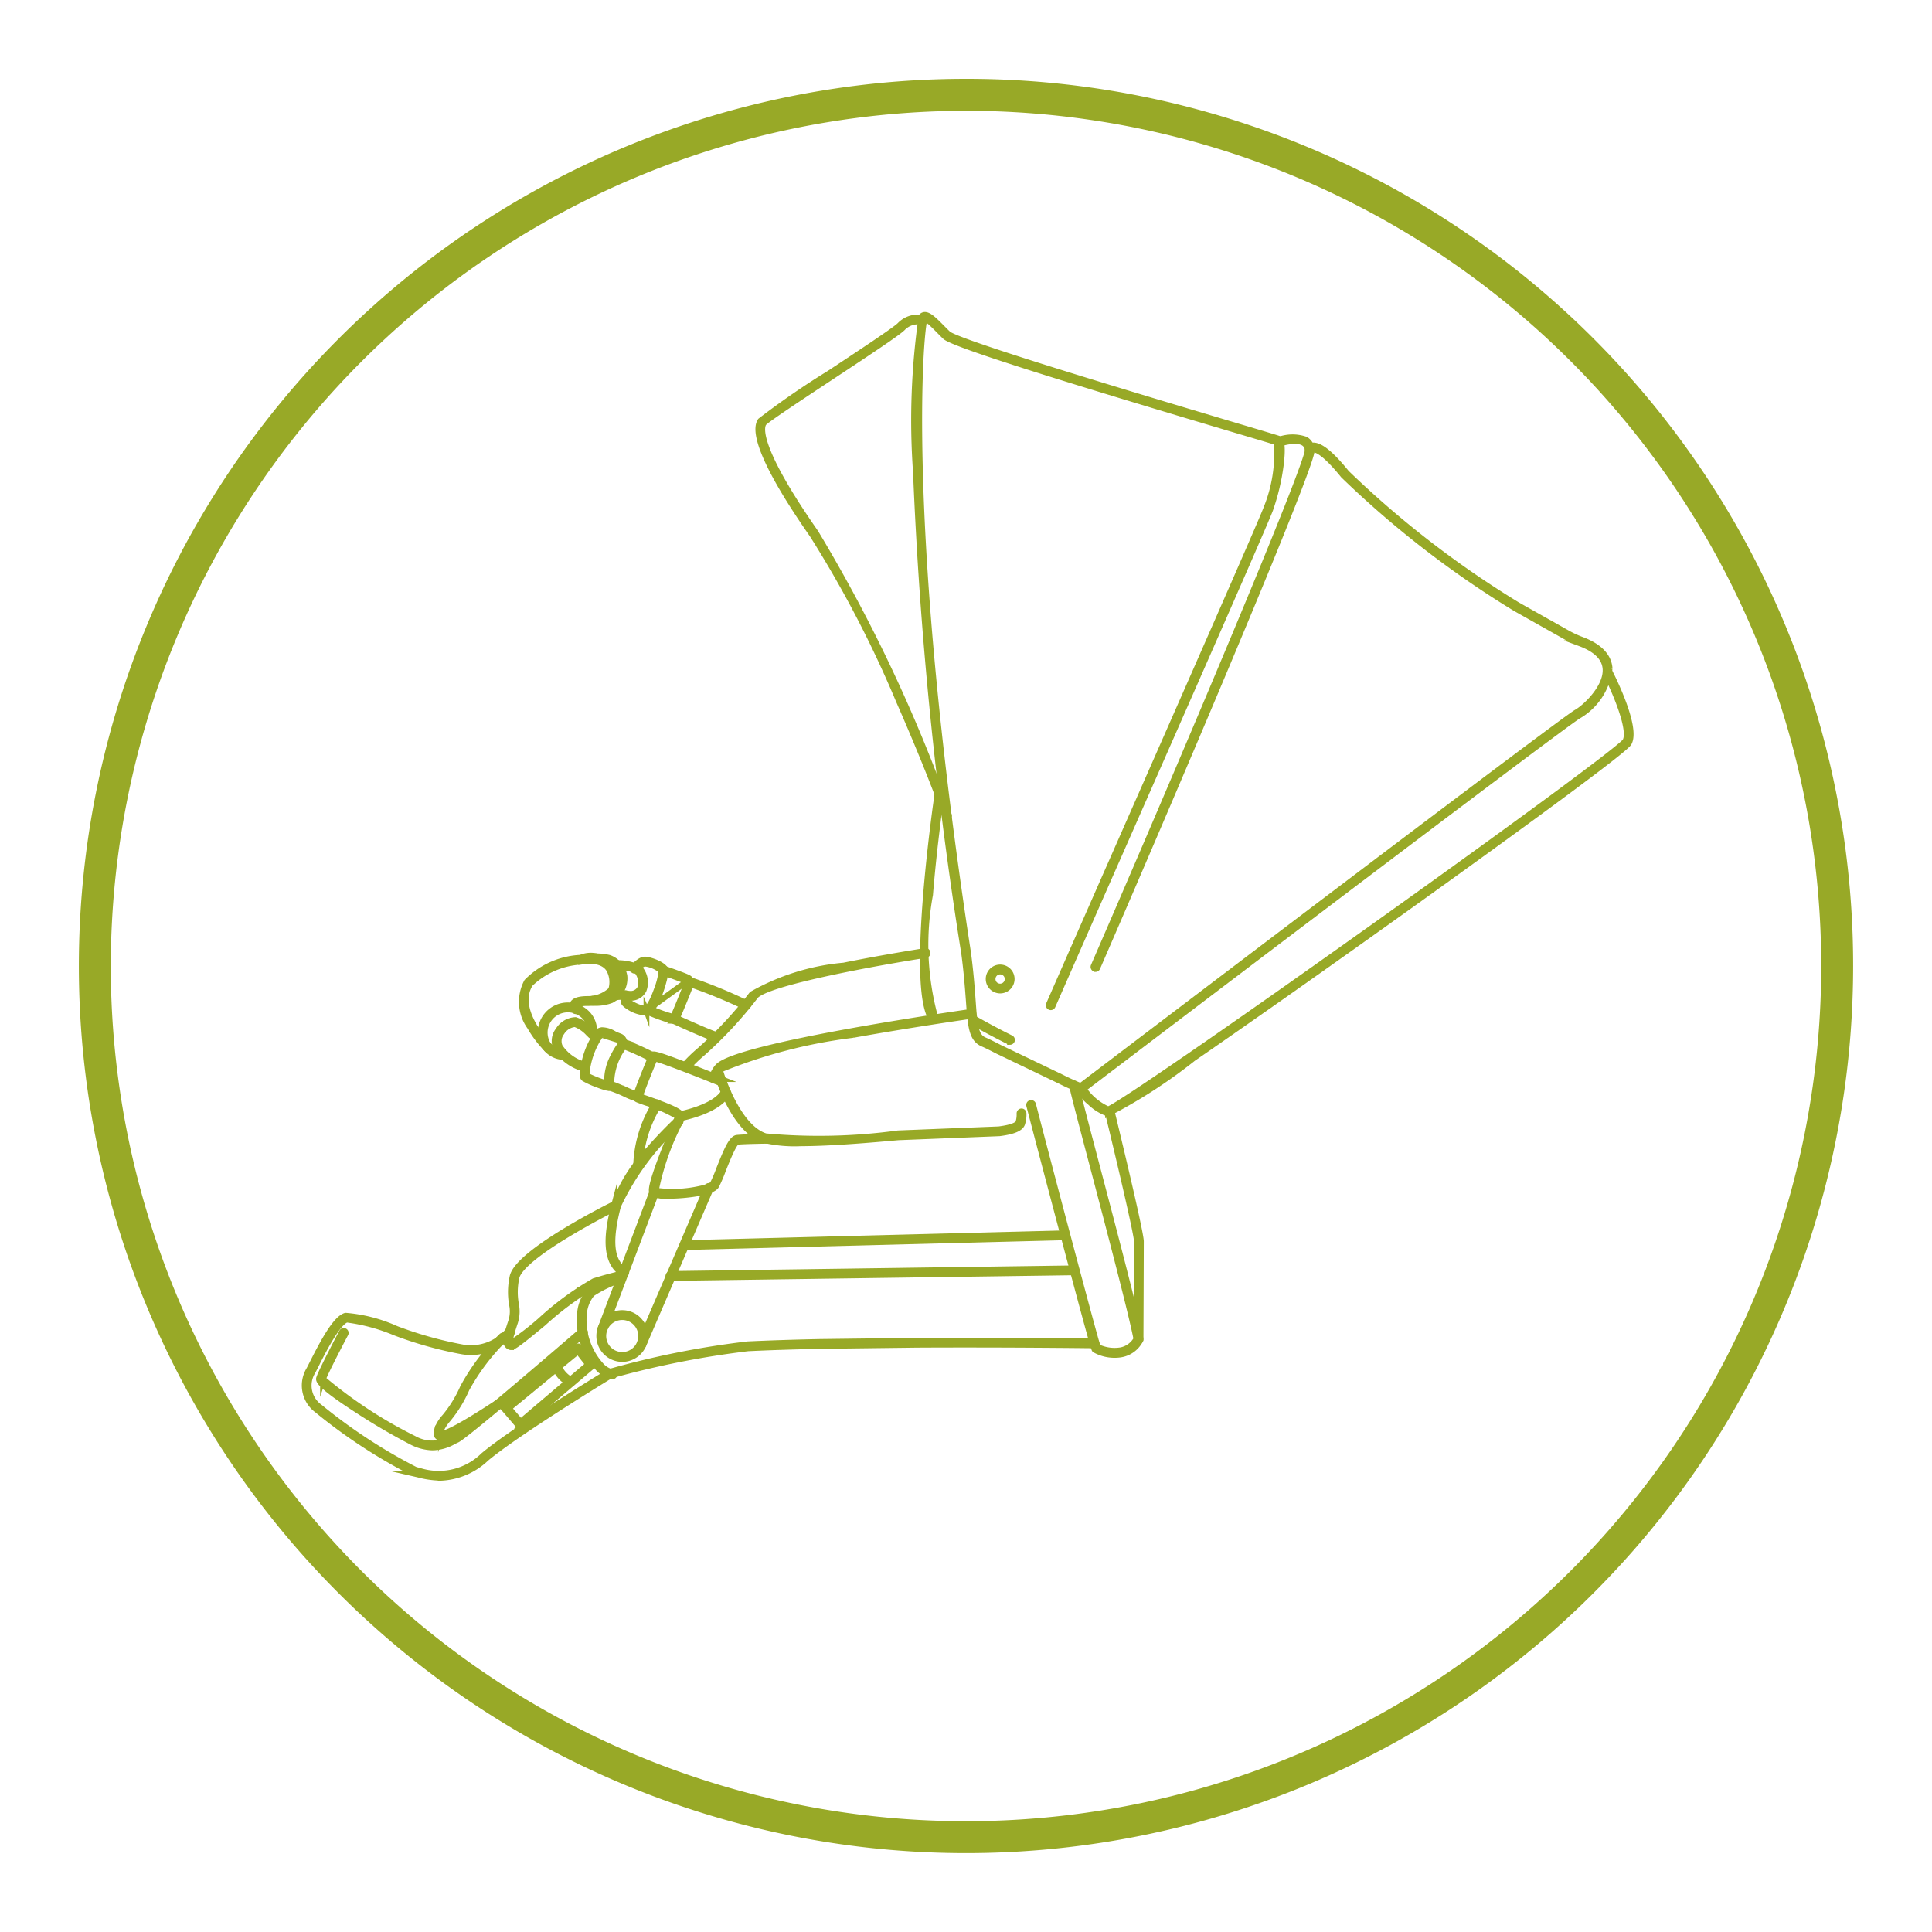
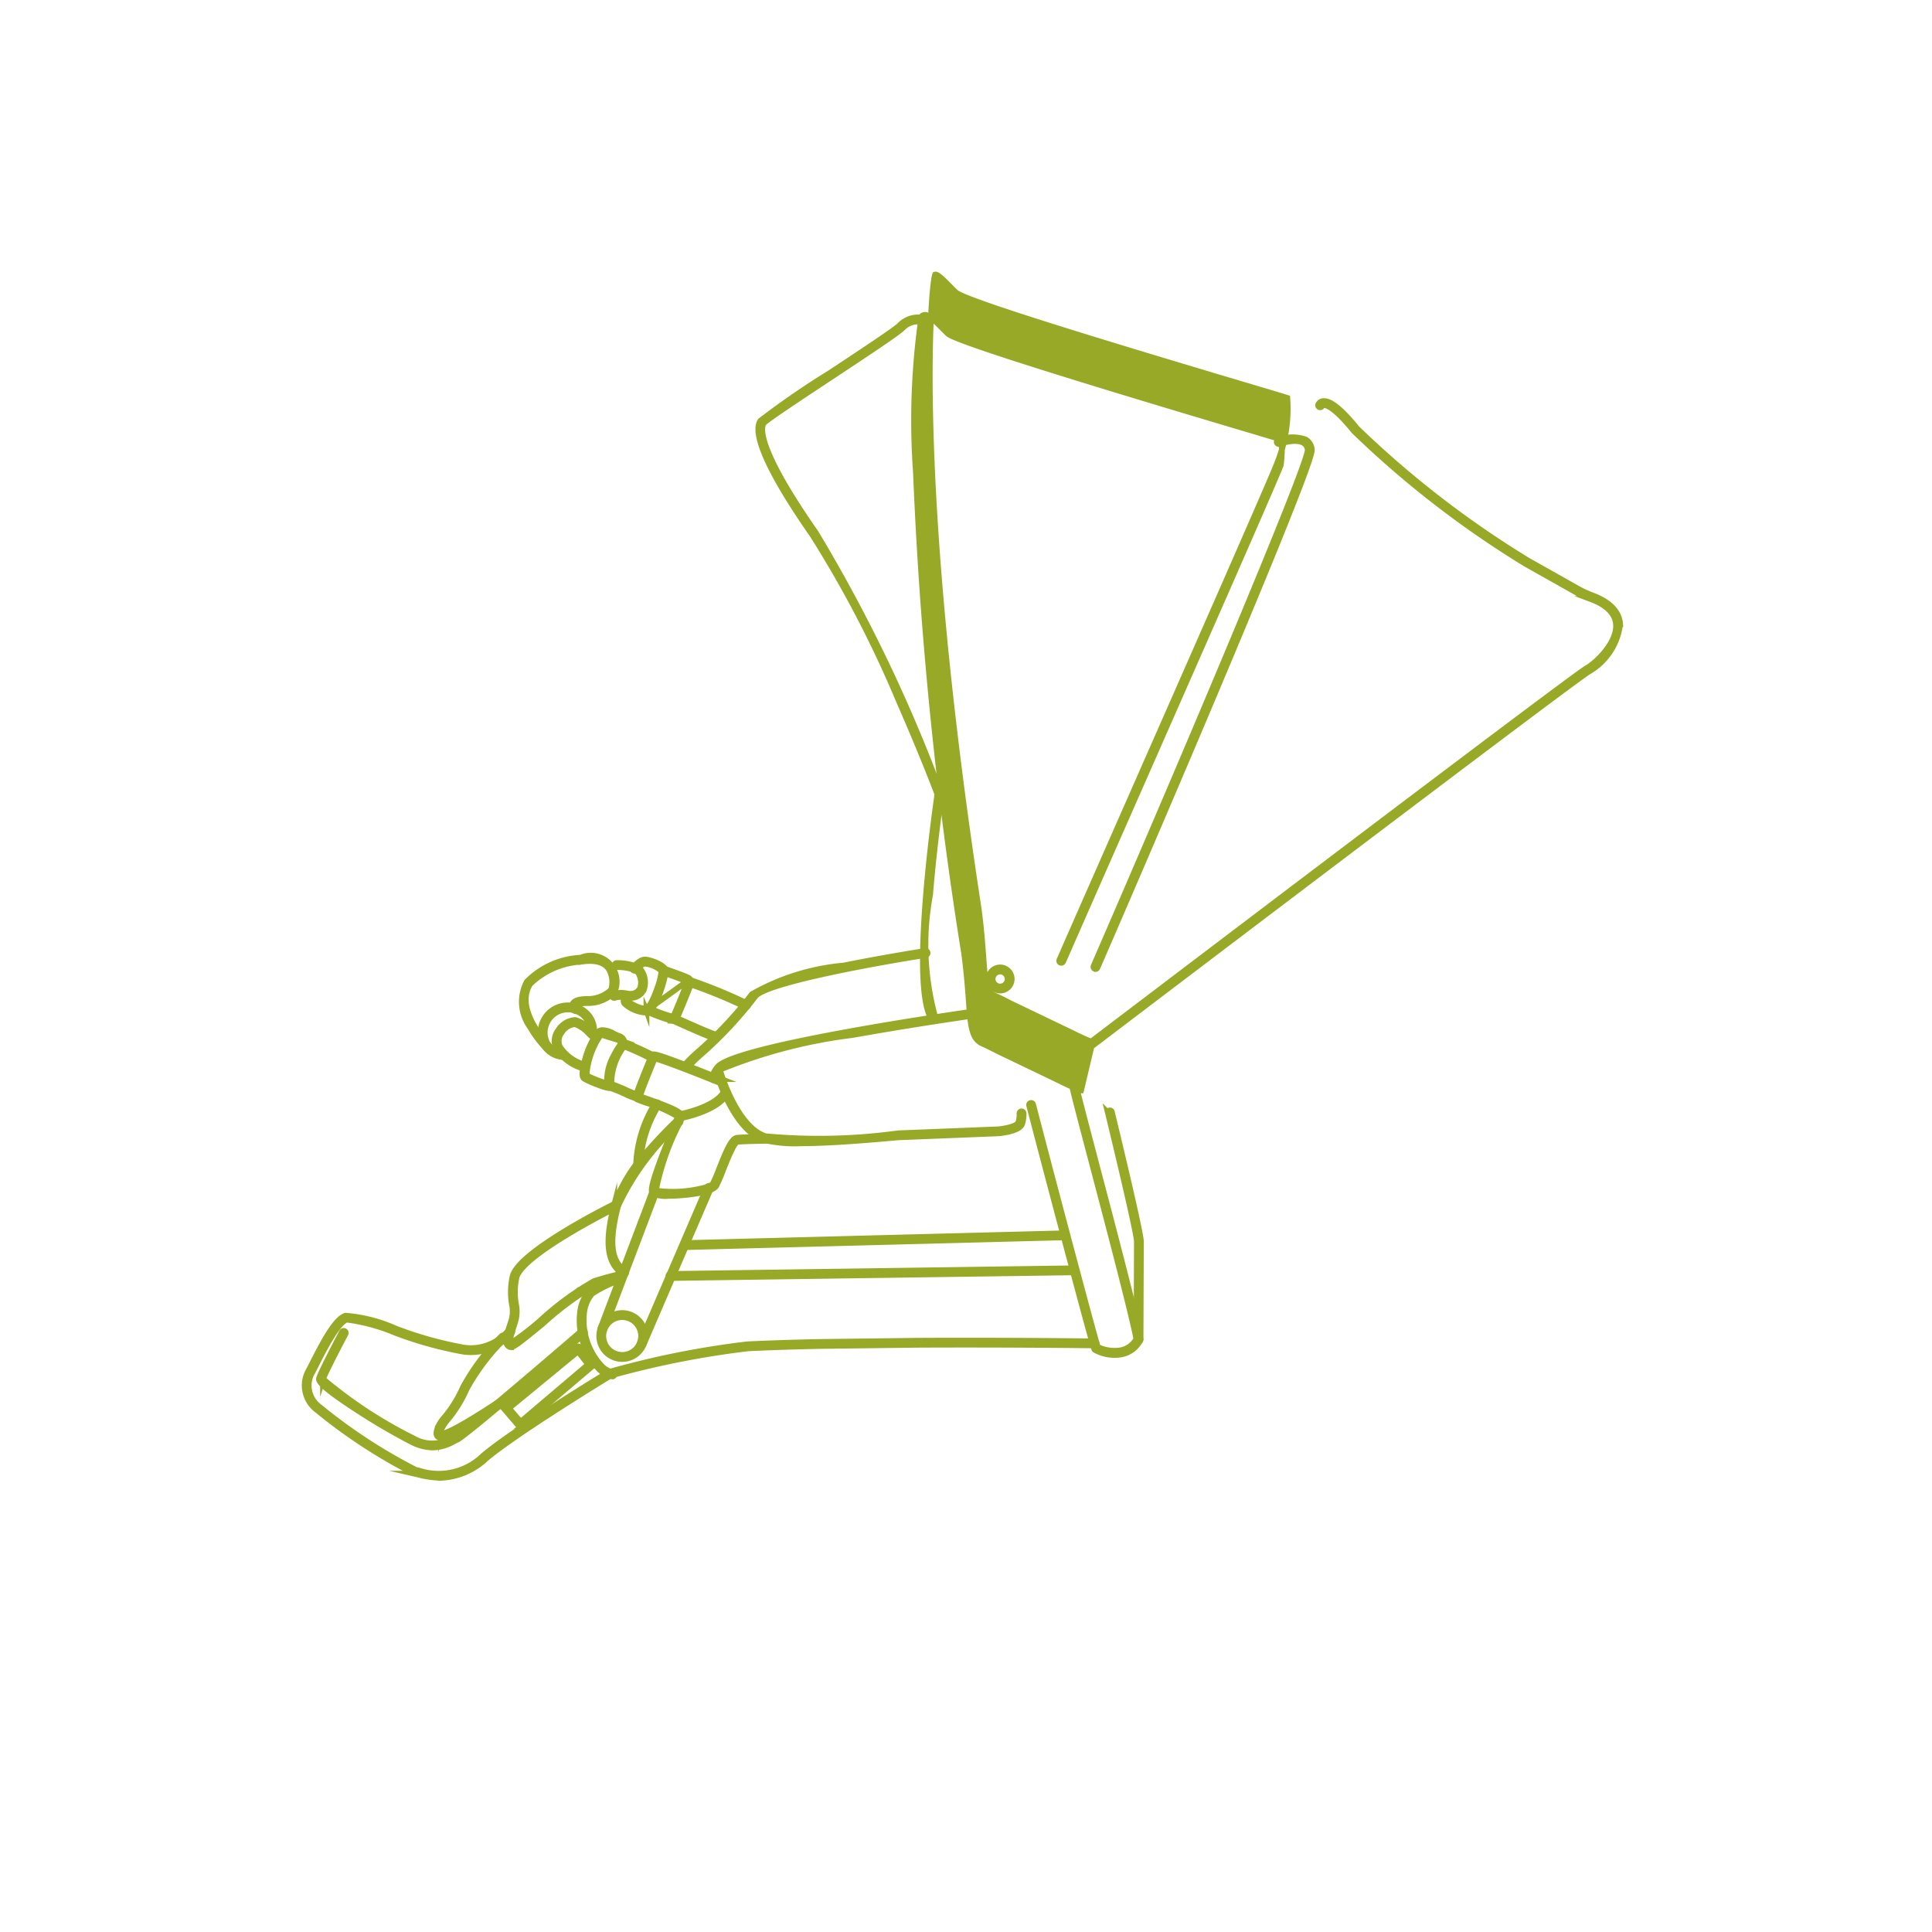
<svg xmlns="http://www.w3.org/2000/svg" viewBox="0 0 50 50">
  <g fill="#98a927">
-     <path d="m25 2.867a22.133 22.133 0 1 1 -22.133 22.133 22.156 22.156 0 0 1 22.133-22.133m0-.827a22.959 22.959 0 1 0 22.959 22.959 22.944 22.944 0 0 0 -22.959-22.959z" />
    <g stroke="#98a927" stroke-miterlimit="10" stroke-width=".15">
-       <path d="m27.978 28.217a.052.052 0 0 1 -.019-.004c-.003-.001-.281-.112-.524-.237l-1.609-.772c-.16-.082-.289-.148-.39-.191-.291-.125-.315-.453-.363-1.109-.024-.322-.053-.723-.12-1.23a106.027 106.027 0 0 1 -1.248-12.449 18.835 18.835 0 0 1 .144-4.034.112.112 0 0 1 .083-.041c.107-.004.239.124.446.333.051.052.104.105.155.154.249.238 5.506 1.804 7.485 2.394.72.214 1.039.31 1.069.322.091.039.111.268.059.681a5.694 5.694 0 0 1 -.272 1.149c-.117.324-2.042 4.694-3.741 8.551-.744 1.689-1.446 3.284-1.89 4.296a.052.052 0 1 1 -.095-.041c.444-1.012 1.146-2.608 1.89-4.296 1.698-3.855 3.622-8.224 3.738-8.544a3.799 3.799 0 0 0 .267-1.701c-.049-.018-.473-.144-1.055-.317-3.59-1.069-7.292-2.193-7.527-2.418-.053-.05-.106-.104-.157-.156-.133-.135-.299-.303-.366-.303h-.002l-.006.002c-.11.269-.571 5.372 1.124 16.404.068.511.097.913.121 1.237.046.633.068.922.3 1.021.103.044.234.111.395.194l1.609.772c.195.101.414.192.489.223.774-.588 12.46-9.465 12.83-9.671.229-.127.789-.651.753-1.131-.021-.28-.244-.501-.662-.656a2.757 2.757 0 0 1 -.387-.181l-1.284-.723a25.446 25.446 0 0 1 -4.451-3.442c-.506-.626-.716-.677-.784-.67a.05.05 0 0 0 -.042.024.051.051 0 0 1 -.067.028.052.052 0 0 1 -.028-.068.149.149 0 0 1 .119-.085c.185-.027.482.21.883.707a25.344 25.344 0 0 0 4.424 3.418l1.282.722a2.648 2.648 0 0 0 .37.173c.462.172.707.423.732.746a1.637 1.637 0 0 1 -.806 1.229c-.369.205-12.717 9.586-12.841 9.68a.052.052 0 0 1 -.031.011z" />
+       <path d="m27.978 28.217a.052.052 0 0 1 -.019-.004c-.003-.001-.281-.112-.524-.237l-1.609-.772c-.16-.082-.289-.148-.39-.191-.291-.125-.315-.453-.363-1.109-.024-.322-.053-.723-.12-1.23a106.027 106.027 0 0 1 -1.248-12.449 18.835 18.835 0 0 1 .144-4.034.112.112 0 0 1 .083-.041c.107-.004.239.124.446.333.051.052.104.105.155.154.249.238 5.506 1.804 7.485 2.394.72.214 1.039.31 1.069.322.091.039.111.268.059.681c-.117.324-2.042 4.694-3.741 8.551-.744 1.689-1.446 3.284-1.89 4.296a.052.052 0 1 1 -.095-.041c.444-1.012 1.146-2.608 1.89-4.296 1.698-3.855 3.622-8.224 3.738-8.544a3.799 3.799 0 0 0 .267-1.701c-.049-.018-.473-.144-1.055-.317-3.59-1.069-7.292-2.193-7.527-2.418-.053-.05-.106-.104-.157-.156-.133-.135-.299-.303-.366-.303h-.002l-.006.002c-.11.269-.571 5.372 1.124 16.404.068.511.097.913.121 1.237.046.633.068.922.3 1.021.103.044.234.111.395.194l1.609.772c.195.101.414.192.489.223.774-.588 12.46-9.465 12.83-9.671.229-.127.789-.651.753-1.131-.021-.28-.244-.501-.662-.656a2.757 2.757 0 0 1 -.387-.181l-1.284-.723a25.446 25.446 0 0 1 -4.451-3.442c-.506-.626-.716-.677-.784-.67a.05.05 0 0 0 -.042.024.051.051 0 0 1 -.067.028.052.052 0 0 1 -.028-.068.149.149 0 0 1 .119-.085c.185-.027.482.21.883.707a25.344 25.344 0 0 0 4.424 3.418l1.282.722a2.648 2.648 0 0 0 .37.173c.462.172.707.423.732.746a1.637 1.637 0 0 1 -.806 1.229c-.369.205-12.717 9.586-12.841 9.68a.052.052 0 0 1 -.031.011z" />
      <path d="m28.35 25.075a.052.052 0 0 1 -.047-.072c2.341-5.385 5.57-13.024 5.542-13.362a.231.231 0 0 0 -.109-.178c-.208-.125-.626.023-.63.025a.052.052 0 0 1 -.035-.097 1.032 1.032 0 0 1 .718-.016.333.333 0 0 1 .159.253c.009.062.035.25-2.056 5.241-1.215 2.9-2.641 6.217-3.493 8.177a.052.052 0 0 1 -.047.031z" />
      <path d="m26.139 26.963a.051.051 0 0 1 -.023-.005c-.515-.254-.964-.515-.969-.517a.052.052 0 0 1 .052-.089c.004.003.451.261.963.514a.052.052 0 0 1 -.023.098z" />
      <path d="m25.884 25.634a.298.298 0 1 1 .298-.298.298.298 0 0 1 -.298.298zm0-.492a.195.195 0 1 0 .194.195.195.195 0 0 0 -.194-.195z" />
      <path d="m24.507 21.16a.052.052 0 0 1 -.051-.043c-.028-.157-.537-1.488-1.189-2.97a28.979 28.979 0 0 0 -2.242-4.306c-1.482-2.123-1.478-2.76-1.344-2.951a21.141 21.141 0 0 1 1.779-1.225c.842-.556 1.713-1.132 1.828-1.25a.655.655 0 0 1 .592-.188.052.052 0 0 1 -.024.101.551.551 0 0 0 -.495.16c-.123.127-.959.679-1.845 1.265-.793.524-1.692 1.118-1.751 1.198-.075.106-.198.624 1.344 2.833a40.081 40.081 0 0 1 3.449 7.318.052.052 0 0 1 -.042.06z" />
-       <path d="m28.676 28.816-.012-.002a1.272 1.272 0 0 1 -.461-.291.943.943 0 0 1 -.276-.352.052.052 0 0 1 .103-.013 1.507 1.507 0 0 0 .649.553c.231-.069 3.064-2.018 6.768-4.655 3.733-2.658 6.516-4.709 6.616-4.877.171-.3-.306-1.371-.505-1.758a.052.052 0 0 1 .092-.047c.076.148.733 1.454.503 1.857-.137.239-4.289 3.232-6.721 4.963-1.725 1.228-3.343 2.363-4.554 3.198a13.54 13.54 0 0 1 -2.202 1.425z" />
      <path d="m24.16 26.41a.052.052 0 0 1 -.043-.023c-.246-.361-.296-1.45-.15-3.239.108-1.325.289-2.563.291-2.575a.052.052 0 0 1 .102.015c-.002.012-.182 1.247-.29 2.569a7.092 7.092 0 0 0 .133 3.172.052.052 0 0 1 -.043.081z" />
      <path d="m18.472 27.957-.011-.001a.052.052 0 0 1 -.039-.062.708.708 0 0 1 .154-.288c.492-.554 6.314-1.384 6.562-1.42a.052.052 0 0 1 .015.102c-.015.002-1.529.217-3.082.496a13.304 13.304 0 0 0 -3.418.89.614.614 0 0 0 -.131.242.052.052 0 0 1 -.05.04z" />
      <path d="m20.702 29.589a3.525 3.525 0 0 1 -.918-.083c-.798-.252-1.218-1.674-1.236-1.735a.052.052 0 0 1 .099-.029c.004.014.423 1.43 1.167 1.665a15.114 15.114 0 0 0 3.428-.076l2.606-.104c.402-.051.491-.134.508-.179a.704.704 0 0 0 .029-.233.052.052 0 0 1 .052-.052h0a.052.052 0 0 1 .052.052.798.798 0 0 1 -.036.269c-.046.122-.235.2-.594.245l-.004 0-2.605.104c-.675.06-1.742.155-2.547.155z" />
      <path d="m17.744 27.658a.052.052 0 0 1 -.041-.082 4.004 4.004 0 0 1 .413-.401 10.474 10.474 0 0 0 1.344-1.445 5.855 5.855 0 0 1 2.376-.741c1.06-.214 2.093-.374 2.103-.376a.052.052 0 1 1 .016.102c-1.14.176-4.154.712-4.411 1.075a10.494 10.494 0 0 1 -1.359 1.462 4.141 4.141 0 0 0 -.399.386.052.052 0 0 1 -.041.02z" />
      <path d="m17.297 30.949a.797.797 0 0 1 -.398-.061c-.051-.045-.135-.12.61-1.902l.037-.088a3.644 3.644 0 0 0 -.827-.36c-.223-.079-.24-.086-.255-.107-.021-.029-.031-.044.177-.568.099-.251.207-.51.222-.543.026-.056.038-.082.942.267.425.164.852.337.857.339a.052.052 0 1 1 -.039.096c-.573-.233-1.499-.594-1.679-.629-.071.165-.339.824-.382.979.04.016.116.043.191.069.54.191.842.314.89.42a.083.083 0 0 1 .003.066c-.006.015-.02.05-.041.099a6.559 6.559 0 0 0 -.633 1.788 3.223 3.223 0 0 0 1.125-.044c.287-.058.342-.119.352-.136a3.875 3.875 0 0 0 .16-.375c.19-.481.325-.798.465-.812.177-.019.755-.027.779-.027h.001a.052.052 0 0 1 .001.103c-.006 0-.598.008-.77.026-.088.009-.285.508-.379.747a3.795 3.795 0 0 1 -.167.388c-.019.032-.075.131-.531.206a4.789 4.789 0 0 1 -.711.058z" />
      <path d="m17.591 28.942a.052.052 0 0 1 -.009-.103c.009-.002.938-.176 1.159-.597a.052.052 0 0 1 .092.048c-.244.466-1.192.643-1.232.651z" />
      <path d="m16.103 35.17a.594.594 0 1 1 .594-.594.594.594 0 0 1 -.594.594zm0-1.084a.49.49 0 1 0 .49.49.491.491 0 0 0 -.49-.49z" />
      <path d="m15.594 34.435a.051.051 0 0 1 -.018-.003.052.052 0 0 1 -.03-.067l1.339-3.533a.052.052 0 0 1 .097.037l-1.339 3.533a.052.052 0 0 1 -.048.033z" />
      <path d="m16.603 34.837a.052.052 0 0 1 -.047-.072l1.739-4.036a.052.052 0 1 1 .095.041l-1.739 4.036a.052.052 0 0 1 -.047.031z" />
      <path d="m16.518 28.441-.004-0a1.91 1.91 0 0 1 -.356-.138 3.609 3.609 0 0 0 -.376-.151c-.028.01-.092.005-.338-.09a2.179 2.179 0 0 1 -.329-.15c-.045-.037-.041-.107-.036-.181a.506.506 0 0 0 .001-.084 1.218 1.218 0 0 1 -.685-.513.457.457 0 0 1 .055-.473.546.546 0 0 1 .442-.262.924.924 0 0 1 .411.269 1.575 1.575 0 0 0 .121.104c.054-.078.07-.095.15-.112a.622.622 0 0 1 .32.097 1.286 1.286 0 0 0 .141.06.181.181 0 0 1 .119.128c.012.031.015.036.021.037a6.697 6.697 0 0 1 .729.327.052.052 0 0 1 -.046.093 7.269 7.269 0 0 0 -.695-.317.131.131 0 0 1 -.105-.103c-.014-.037-.023-.057-.052-.066a1.32 1.32 0 0 1 -.155-.065.781.781 0 0 0 -.254-.09c-.046.01-.046.01-.095.081l-.01.015a.065.065 0 0 1 -.047.028c-.049.006-.1-.039-.211-.14a.907.907 0 0 0 -.352-.242.455.455 0 0 0 -.346.217.362.362 0 0 0 -.048.367 1.124 1.124 0 0 0 .625.461c.081.015.075.111.07.189a.371.371 0 0 0 .001.097 2.978 2.978 0 0 0 .567.218c.038-.016.106.006.449.156a3.071 3.071 0 0 0 .322.13.052.052 0 0 1 .047.056.051.051 0 0 1 -.051.047z" />
      <path d="m15.769 28.153a.052.052 0 0 1 -.051-.044 1.32 1.32 0 0 1 .158-.778 2.053 2.053 0 0 1 .222-.353.052.052 0 0 1 .08.066 1.594 1.594 0 0 0 -.357 1.049.052.052 0 0 1 -.043.059z" />
      <path d="m15.131 27.833a.052.052 0 0 1 -.051-.047 2.157 2.157 0 0 1 .329-.983.052.052 0 0 1 .088.054 2.108 2.108 0 0 0 -.315.92.052.052 0 0 1 -.047.056z" />
      <path d="m14.595 27.355h-.001a.616.616 0 0 1 -.514-.296.701.701 0 0 1 1.048-.889.636.636 0 0 1 .243.596.052.052 0 0 1 -.102-.015.542.542 0 0 0 -.197-.494.599.599 0 0 0 -.909.74.519.519 0 0 0 .434.256.052.052 0 0 1 -.001.103z" />
      <path d="m14.193 27.172a.052.052 0 0 1 -.036-.015 2.864 2.864 0 0 1 -.44-.58 1.105 1.105 0 0 1 -.082-1.169l.002-.003a2.09 2.09 0 0 1 1.387-.618.671.671 0 0 1 .879.886.941.941 0 0 1 -.679.285c-.217-.003-.295.038-.307.063-.006.012.003.034.024.06a.052.052 0 1 1 -.081.064.154.154 0 0 1 -.036-.17c.04-.083.176-.122.401-.121a.874.874 0 0 0 .59-.236.673.673 0 0 0 -.06-.541c-.123-.179-.363-.243-.715-.189a2.063 2.063 0 0 0 -1.319.576c-.433.686.498 1.609.508 1.618a.052.052 0 0 1 -.036.089z" />
-       <path d="m15.42 25.956a.547.547 0 0 1 -.079-.004.052.052 0 1 1 .016-.102 1.03 1.03 0 0 0 .425-.06.53.53 0 0 0 .277-.512.501.501 0 0 0 -.334-.394 1.302 1.302 0 0 0 -.485-.014.052.052 0 0 1 -.013-.103 1.379 1.379 0 0 1 .542.023.607.607 0 0 1 .391.47.638.638 0 0 1 -.34.626 1.152 1.152 0 0 1 -.402.07z" />
      <path d="m16.324 25.826a1.009 1.009 0 0 1 -.115-.011.654.654 0 0 0 -.288.002.052.052 0 1 1 -.043-.094.695.695 0 0 1 .345-.011.697.697 0 0 0 .114.009.273.273 0 0 0 .231-.149.467.467 0 0 0 -.095-.452 1.305 1.305 0 0 0 -.507-.092.052.052 0 1 1 .004-.103 1.337 1.337 0 0 1 .571.118.557.557 0 0 1 .116.582.372.372 0 0 1 -.308.198z" />
      <path d="m16.682 26.203a.892.892 0 0 1 -.427-.157c-.112-.074-.113-.108-.114-.125l-.001-.013c-.006-.109-.006-.177.048-.195a.052.052 0 0 1 .055.083.75.75 0 0 0 0.0.106l0.0.003c.047.056.355.236.496.185.046-.017.14-.148.253-.462a2.08 2.08 0 0 0 .13-.502.787.787 0 0 0 -.436-.189c-.066.004-.174.11-.217.16a.052.052 0 1 1 -.079-.066c.016-.019.162-.189.289-.197.115-.008.511.129.544.27.026.113-.223 1.003-.448 1.084a.271.271 0 0 1 -.092.015zm-.442-.301" />
      <path d="m17.437 26.419a.628.628 0 0 1 -.157-.035c-.093-.028-.221-.073-.332-.117-.202-.079-.209-.095-.218-.116a.052.052 0 0 1 .086-.054 3.605 3.605 0 0 0 .603.218c.048-.087.198-.46.272-.646.037-.091.063-.157.074-.183.023-.052.013-.07.004-.086l-.003-.005c-.066-.033-.389-.151-.612-.23a.052.052 0 1 1 .034-.097c.641.226.661.245.669.279l.002.004a.178.178 0 0 1 -0.0.177c-.011.024-.038.093-.073.18-.246.613-.283.682-.313.702a.062.062 0 0 1 -.037.01zm-.612-.309v0zm-.011-.015.962-.696z" />
      <path d="m19.309 26.062a.051.051 0 0 1 -.028-.008 13.299 13.299 0 0 0 -1.464-.598.052.052 0 0 1 .034-.097 12.952 12.952 0 0 1 1.486.609.052.052 0 0 1 -.028.095z" />
      <path d="m18.515 26.875-.006-0c-.107-.012-.93-.385-1.093-.46a.052.052 0 0 1 .043-.094c.467.213.999.444 1.062.451a.052.052 0 0 1 -.006.103z" />
      <path d="m17.716 32.275a.052.052 0 0 1 -.001-.103l9.844-.254a.052.052 0 0 1 .003.103l-9.844.254z" />
      <path d="m17.345 33.074a.052.052 0 0 1 -.001-.103l10.466-.147h.001a.052.052 0 0 1 .001.103l-10.466.147z" />
      <path d="m28.854 35.065a1.037 1.037 0 0 1 -.522-.133c-.015-.015-.032-.032-.722-2.624-.369-1.387-.779-2.944-.976-3.704a.052.052 0 0 1 .1-.026c.385 1.491 1.582 6.007 1.676 6.283a1.014 1.014 0 0 0 .606.083.589.589 0 0 0 .394-.291c-.13-.679-.708-2.871-1.13-4.476-.336-1.274-.526-1.998-.53-2.071a.052.052 0 1 1 .103-.005c.005.071.258 1.032.526 2.05.451 1.711 1.012 3.841 1.136 4.502a.052.052 0 0 1 -.006.035.692.692 0 0 1 -.532.369.899.899 0 0 1 -.125.008z" />
      <path d="m29.465 34.715h-0a.052.052 0 0 1 -.051-.052c0-.023.009-2.288.009-2.536 0-.193-.491-2.264-.751-3.332a.052.052 0 0 1 .1-.024c.031.127.754 3.102.754 3.357 0 .248-.009 2.513-.009 2.536a.052.052 0 0 1 -.052.051z" />
      <path d="m15.851 35.621-.011-.001a.685.685 0 0 1 -.336-.186 1.834 1.834 0 0 1 -.488-1.497 1.019 1.019 0 0 1 .192-.476l.025-.035a3.042 3.042 0 0 1 .828-.409.052.052 0 0 1 .035.097 3.092 3.092 0 0 0 -.779.371l-.026.036a.927.927 0 0 0 -.174.437 1.746 1.746 0 0 0 .459 1.401.584.584 0 0 0 .287.159.052.052 0 0 1 -.011.102z" />
      <path d="m11.386 38.243a2.368 2.368 0 0 1 -.567-.084l-.087-.02a13.815 13.815 0 0 1 -2.524-1.646.792.792 0 0 1 -.21-1.043c.02-.035.05-.096.089-.173.281-.556.601-1.154.858-1.226a3.96 3.96 0 0 1 1.309.339 9.874 9.874 0 0 0 1.727.483 1.261 1.261 0 0 0 1.184-.448.052.052 0 0 1 .086.058 1.362 1.362 0 0 1 -1.28.493 9.913 9.913 0 0 1 -1.749-.488 4.792 4.792 0 0 0 -1.248-.337c-.235.066-.627.842-.794 1.173-.039.078-.071.14-.091.177a.685.685 0 0 0 .186.914 13.861 13.861 0 0 0 2.48 1.624l.088.021a1.648 1.648 0 0 0 1.669-.394c.805-.676 3.209-2.139 3.233-2.154a22.884 22.884 0 0 1 3.603-.721l.005-0c.52-.025 1.15-.046 1.873-.061l2.517-.031c2.383-.012 4.568.016 4.59.016a.052.052 0 0 1 -.001.103h-.001c-.022-0-2.205-.028-4.587-.016l-2.516.031c-.72.015-1.349.036-1.867.061a23.611 23.611 0 0 0 -3.561.707c-.024.015-2.421 1.474-3.22 2.145a1.814 1.814 0 0 1 -1.193.5z" />
      <path d="m11.201 37.46a1.234 1.234 0 0 1 -.536-.137 16.39 16.39 0 0 1 -1.434-.839c-1.021-.661-.987-.769-.971-.82.057-.182.564-1.145.586-1.185a.052.052 0 1 1 .091.048c-.179.339-.527 1.012-.577 1.162a11.666 11.666 0 0 0 2.349 1.541.96.96 0 0 0 .981-.016c.033-.017.065-.033.096-.046.187-.084 2.419-1.994 3.263-2.723a.052.052 0 1 1 .068.078c-.124.107-3.049 2.632-3.289 2.739-.029.013-.06.028-.092.045a1.143 1.143 0 0 1 -.536.153zm-2.841-1.774" />
      <path d="m16.515 30.206a.052.052 0 0 1 -.052-.049 3.222 3.222 0 0 1 .497-1.61.052.052 0 0 1 .087.056 3.179 3.179 0 0 0 -.481 1.549.052.052 0 0 1 -.049.054z" />
      <path d="m16.156 32.981a.051.051 0 0 1 -.027-.008c-.417-.262-.489-.814-.233-1.791a4.033 4.033 0 0 1 .904-1.441c.371-.427.717-.748.721-.751a.052.052 0 1 1 .07.076 6.674 6.674 0 0 0 -1.595 2.143c-.243.926-.185 1.443.188 1.677a.052.052 0 0 1 -.028.095z" />
      <path d="m13.222 34.864a.064.064 0 0 1 -.022-.004c-.171-.059-.094-.292.033-.678a.831.831 0 0 0 .016-.425 1.879 1.879 0 0 1 .015-.712c.129-.645 2.555-1.846 2.658-1.897a.052.052 0 0 1 .046.093c-.006.003-.632.312-1.265.694-1.045.63-1.304.963-1.338 1.131a1.766 1.766 0 0 0 -.014.677.925.925 0 0 1 -.02.471c-.089.27-.166.505-.105.545a7.051 7.051 0 0 0 .771-.595 7.556 7.556 0 0 1 1.378-1.009c.43-.134.682-.185.693-.187a.052.052 0 0 1 .02.101c-.003.001-.258.052-.682.184a7.884 7.884 0 0 0 -1.343.99c-.608.502-.765.62-.841.62z" />
      <path d="m11.415 37.209a.123.123 0 0 1 -.077-.022c-.064-.047-.04-.133-.024-.19l.008-.031a.997.997 0 0 1 .19-.298 3.193 3.193 0 0 0 .468-.76 5.557 5.557 0 0 1 .996-1.323.052.052 0 1 1 .073.073 5.587 5.587 0 0 0 -.973 1.288 3.279 3.279 0 0 1 -.482.785 1.11 1.11 0 0 0 -.171.256l-.01.037a.218.218 0 0 0 -.013.081c.03.017.231.015 1.486-.813a.052.052 0 1 1 .057.086 12.247 12.247 0 0 1 -1.18.713.897.897 0 0 1 -.349.118z" />
      <path d="m13.468 36.923a.052.052 0 0 1 -.039-.018l-.372-.434a.052.052 0 0 1 .006-.074l1.87-1.539a.052.052 0 0 1 .074.008l.328.421a.052.052 0 0 1 -.007.071l-1.827 1.551a.051.051 0 0 1 -.033.012zm-.298-.479.304.354 1.75-1.486-.265-.34z" />
-       <path d="m14.765 35.811a.052.052 0 0 1 -.025-.006.798.798 0 0 1 -.383-.429.052.052 0 0 1 .099-.03.708.708 0 0 0 .333.368.052.052 0 0 1 -.025.097z" />
    </g>
  </g>
</svg>